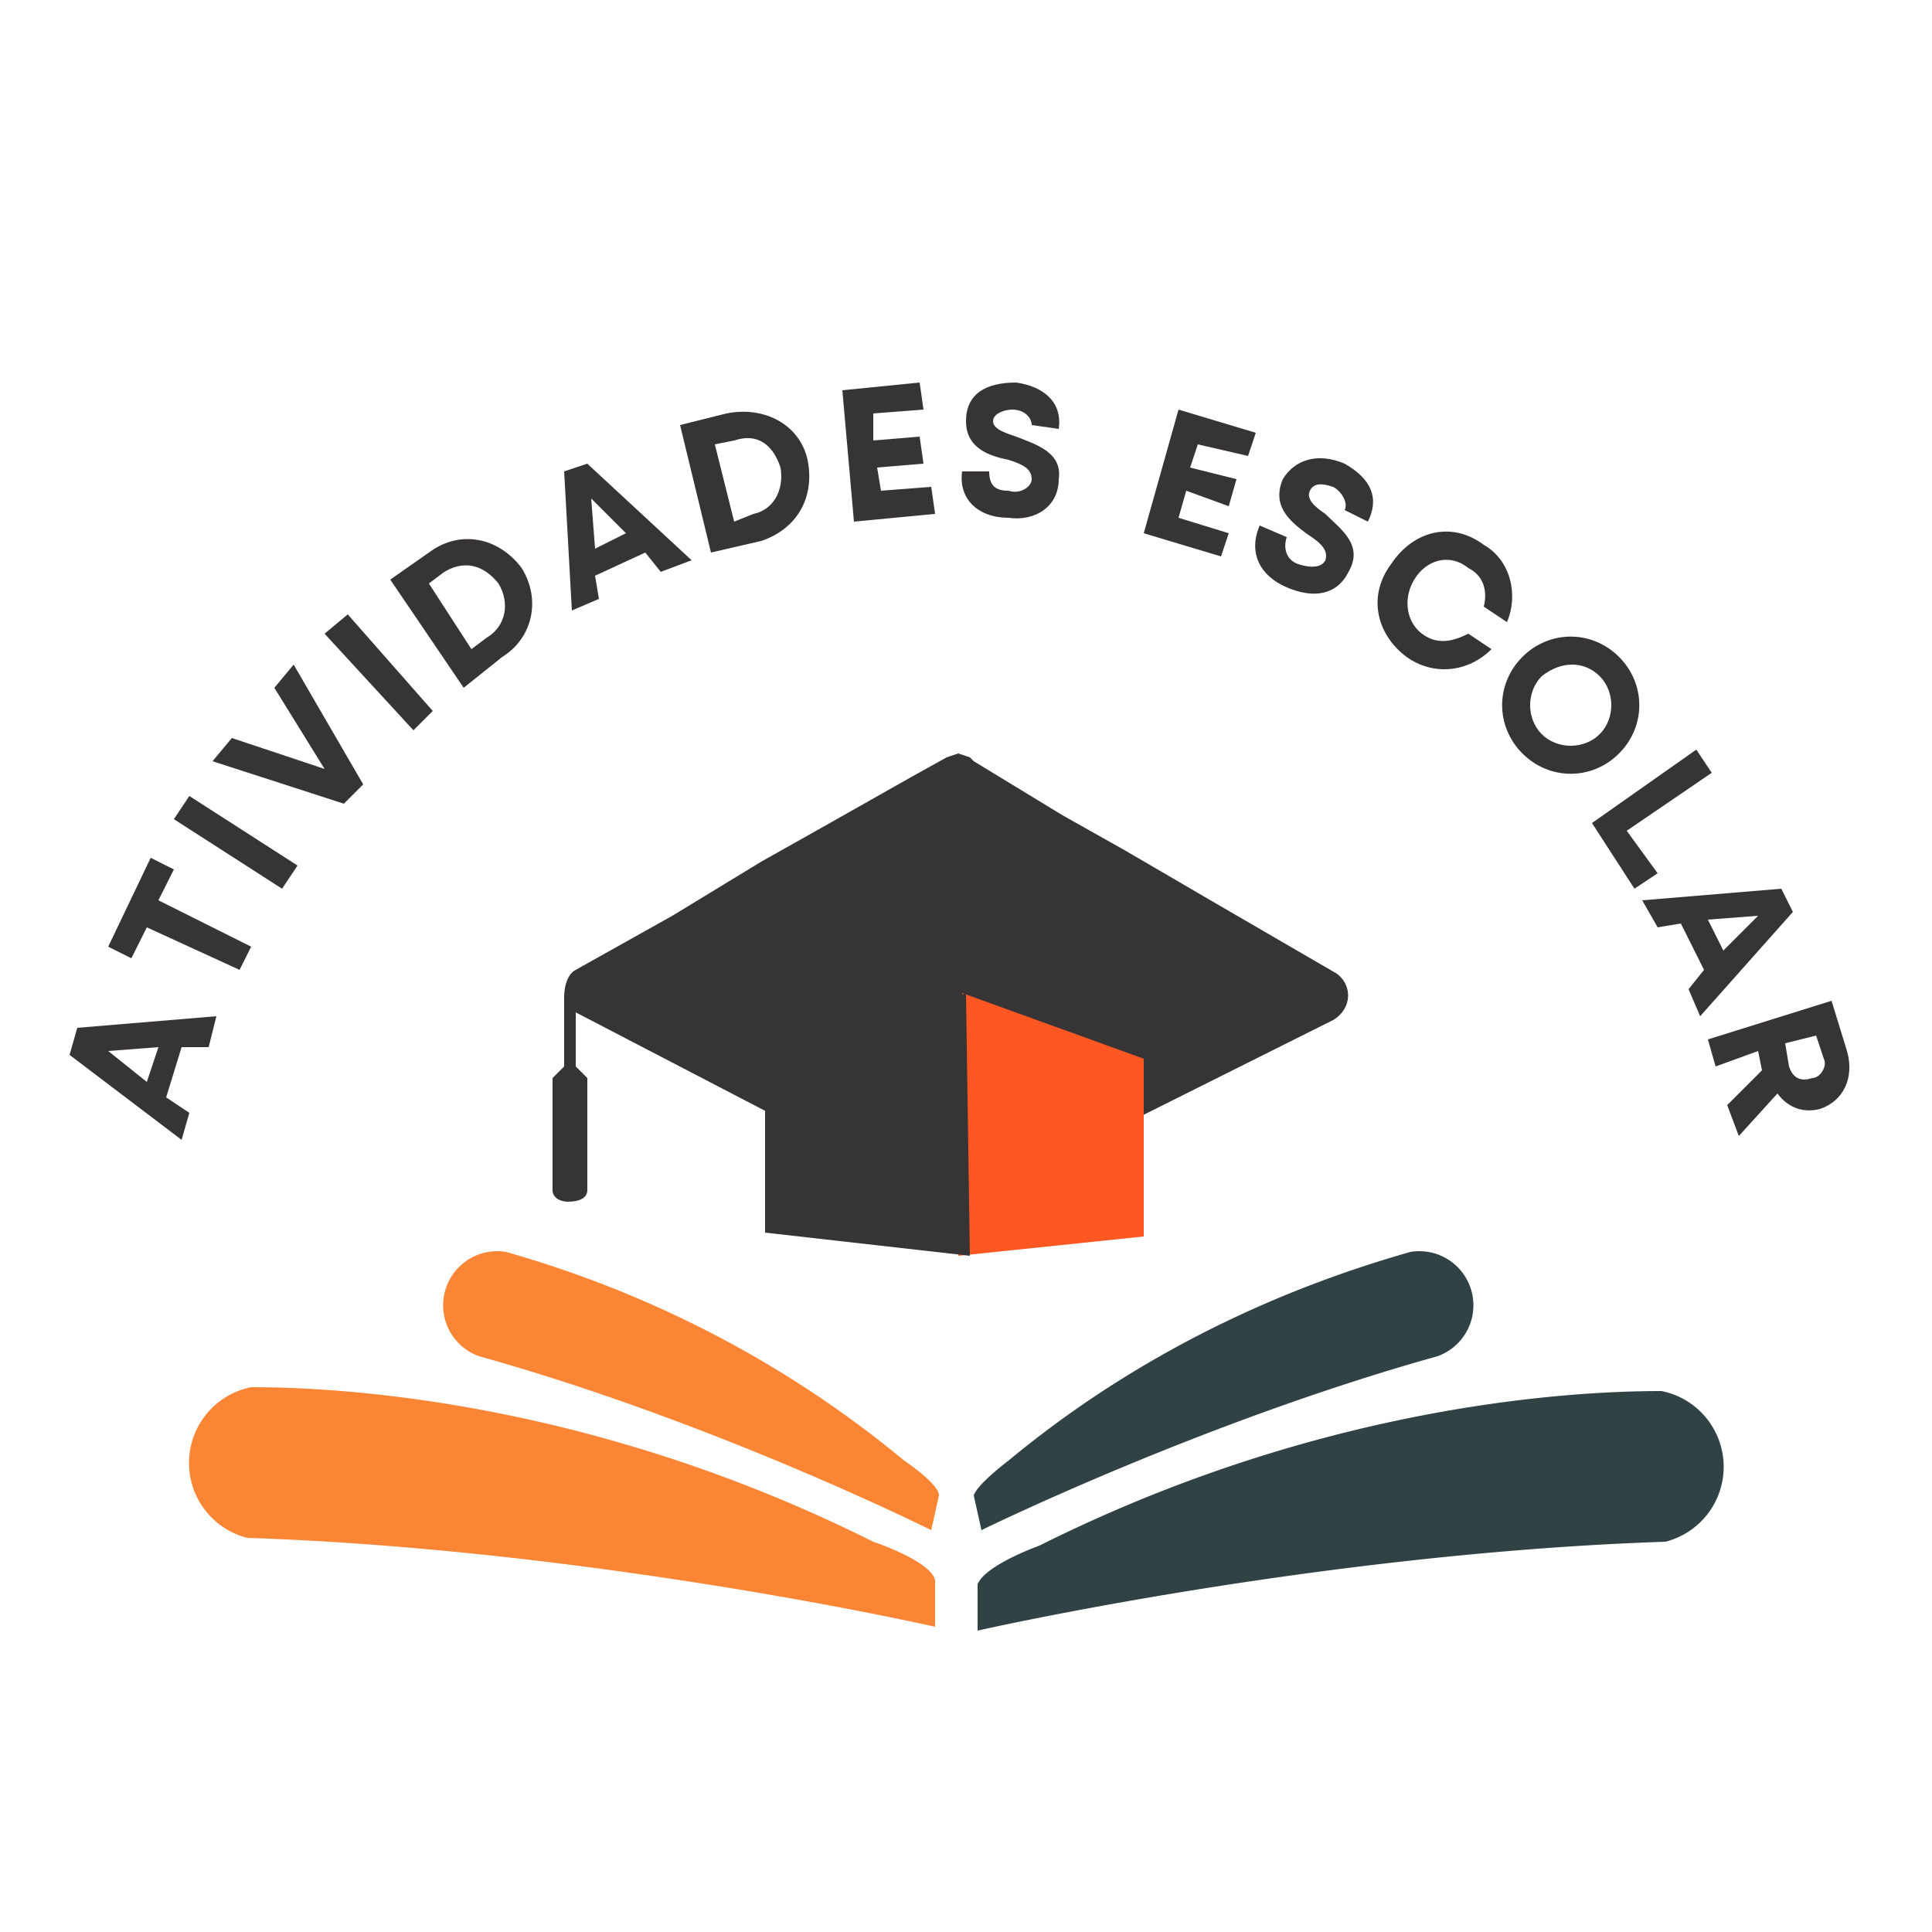
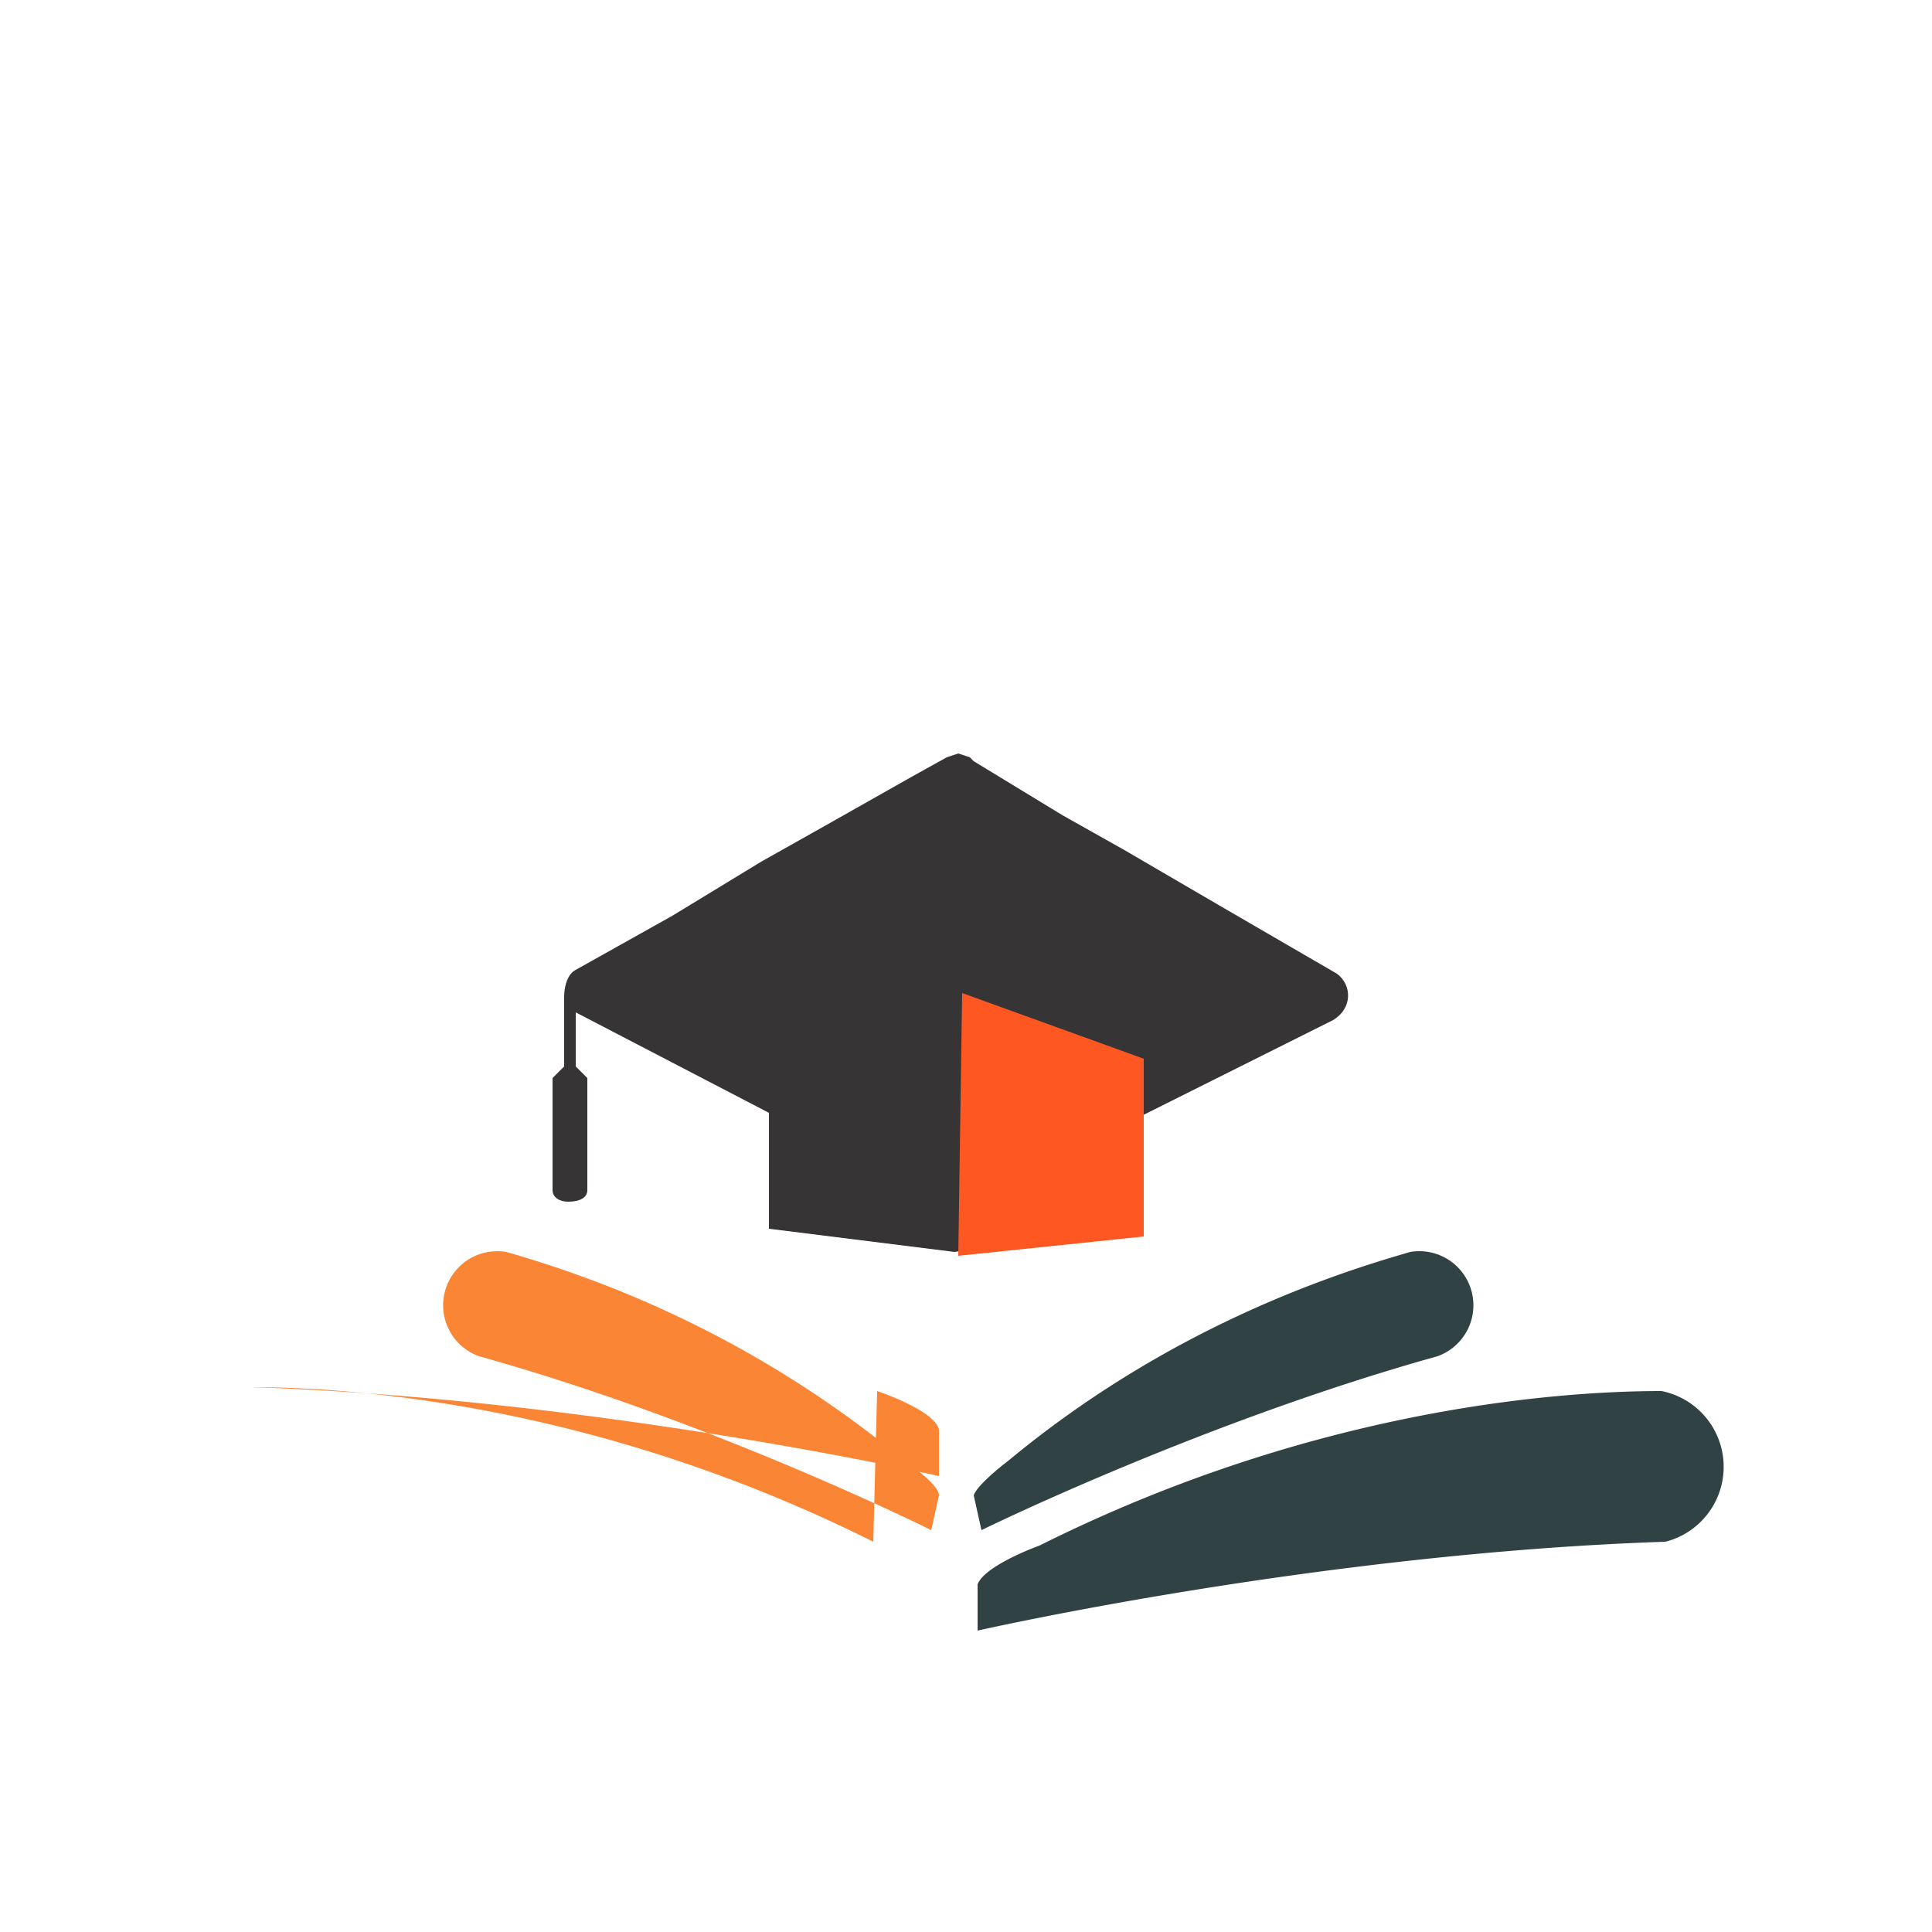
<svg xmlns="http://www.w3.org/2000/svg" xml:space="preserve" fill-rule="evenodd" clip-rule="evenodd" image-rendering="optimizeQuality" shape-rendering="geometricPrecision" text-rendering="geometricPrecision" viewBox="0 0 500 500">
  <defs>
    <style> .fil0{fill:#373435;fill-rule:nonzero} </style>
  </defs>
  <g id="Camada_x0020_1">
    <path d="m345 264-50 25 1 29h-5l-44 6-48-6v-30l-50-26v14l3 3v29c0 2-2 3-5 3-2 0-4-1-4-3v-29l3-3v-18c0-3 1-6 3-7l25-14 23-14 16-9 23-13 9-5 3-1 3 1 1 1 23 14 16 9 24 14 31 18c4 3 4 9-1 12z" class="fil0" />
    <path fill="#ff5722" fill-rule="nonzero" d="m248 325 1-68 47 17v46z" />
-     <path id="_2605981045120" d="m54 271 2-8-36 3-2 7 29 22 2-7-6-4 4-13h7zm-26 1 13-1-3 9-10-8zm0 0zm11-50-11 23 6 3 4-8 24 11 3-6-24-12 4-8-6-3zm0 0zm34 8 4-6-28-18-4 6 28 18zm0 0zm-2-52 13 21-24-8-5 6 34 11 5-5-18-31-5 6zm0 0zm36 11 5-5-22-25-6 5 23 25zm0 0zm4-46-10 7 19 28 10-8c8-5 10-15 5-23-6-8-16-10-24-4zm15 22-4 3-11-17 4-3c5-3 10-2 14 3 3 5 2 11-3 14zm0 0zm45-17 8-3-27-25-6 2 2 36 7-3-1-6 13-6 4 5zm-18-19 9 9-8 4-1-13zm0 0zm35-22-12 3 8 33 13-3c9-3 14-11 12-21-2-9-11-14-21-12zm7 26-5 2-5-20 5-1c6-2 10 1 12 7 1 6-2 11-7 12zm0 0zm33-6-1-6 12-1-1-7-12 1v-7l13-1-1-7-20 2 3 34 21-2-1-7-13 1zm0 0zm33 7c7 1 13-3 13-10 1-7-6-9-11-11-3-1-6-2-6-4s3-3 5-3c3 0 5 2 5 4l7 1c1-7-4-11-11-12-8 0-13 3-13 10s6 9 11 10c3 1 6 2 6 5 0 2-3 4-6 3-3 0-5-1-5-5h-7c-1 7 4 12 12 12zm0 0zm44 0 2-7 11 4 2-7-12-3 2-6 13 3 2-6-20-6-9 32 20 6 2-6-13-4zm0 0zm28 18c7 3 13 2 16-4 4-7-2-11-6-15-3-2-5-4-4-6s3-2 6-1c2 1 4 4 3 6l6 3c3-6 1-11-6-15-7-3-13-1-16 4-3 7 2 11 6 14 3 2 6 4 5 7-1 2-4 2-7 1s-4-4-3-7l-7-3c-3 7 0 13 7 16zm0 0zm31 18c7 5 16 4 22-2l-6-4c-4 2-8 3-12 0s-5-9-2-14 9-7 14-3c4 2 5 6 4 10l6 4c3-7 1-16-6-20-8-6-18-4-24 5-6 8-4 18 4 24zm0 0zm30 25c7 7 18 7 25 0s7-18 0-25-18-7-25 0-7 18 0 25zm5-5c-4-4-4-11 0-15 5-4 11-4 15 0s4 11 0 15-11 4-15 0zm0 0zm22 25 22-15-4-6-27 19 11 17 6-4-8-11zm0 0zm16 41 3 7 24-27-3-6-36 3 4 7 6-1 6 12-4 5zm18-19-9 9-4-8 13-1zm0 0zm-8 49 3 8 10-11c3 4 7 5 11 4 6-2 9-8 7-15l-4-13-32 10 2 7 11-4 1 5-9 9zm23-18 2 6c1 2-1 5-3 5-3 1-5 0-6-3l-1-6 8-2zm0 0z" class="fil0" />
-     <path id="_2605981042576" fill="#fa8535" fill-rule="nonzero" d="M226 399c-68-34-130-40-161-40a20 20 0 0 0-1 39c90 3 178 23 178 23v-12c-1-5-16-10-16-10zm8-21c-41-34-82-48-103-54a14 14 0 0 0-7 27c61 17 117 45 117 45l2-9c0-3-9-9-9-9z" />
+     <path id="_2605981042576" fill="#fa8535" fill-rule="nonzero" d="M226 399c-68-34-130-40-161-40c90 3 178 23 178 23v-12c-1-5-16-10-16-10zm8-21c-41-34-82-48-103-54a14 14 0 0 0-7 27c61 17 117 45 117 45l2-9c0-3-9-9-9-9z" />
    <path id="_2605981043488" fill="#314244" fill-rule="nonzero" d="M261 378c41-34 83-48 104-54a14 14 0 0 1 7 27c-61 17-118 45-118 45l-2-9c1-3 9-9 9-9zm8 22c68-34 130-40 161-40a20 20 0 0 1 1 39c-90 3-178 23-178 23v-12c2-5 16-10 16-10z" />
-     <path d="m251 325-53-6v-44l52-18z" class="fil0" />
  </g>
</svg>